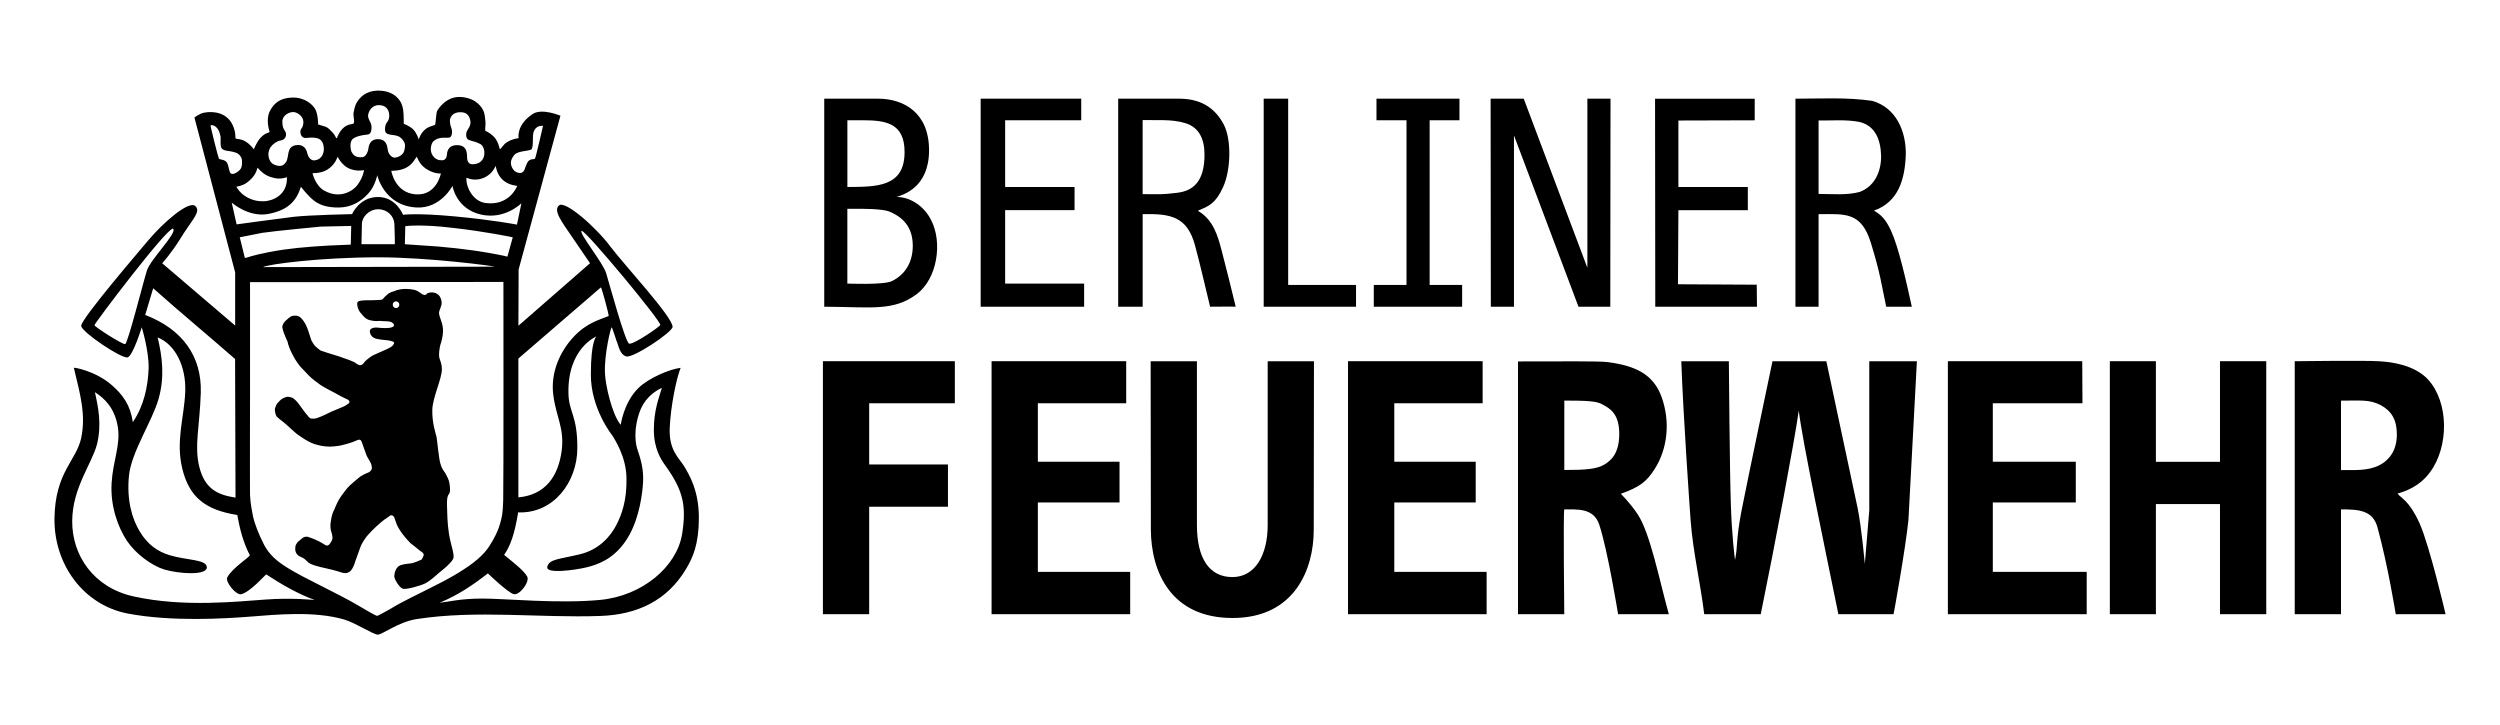
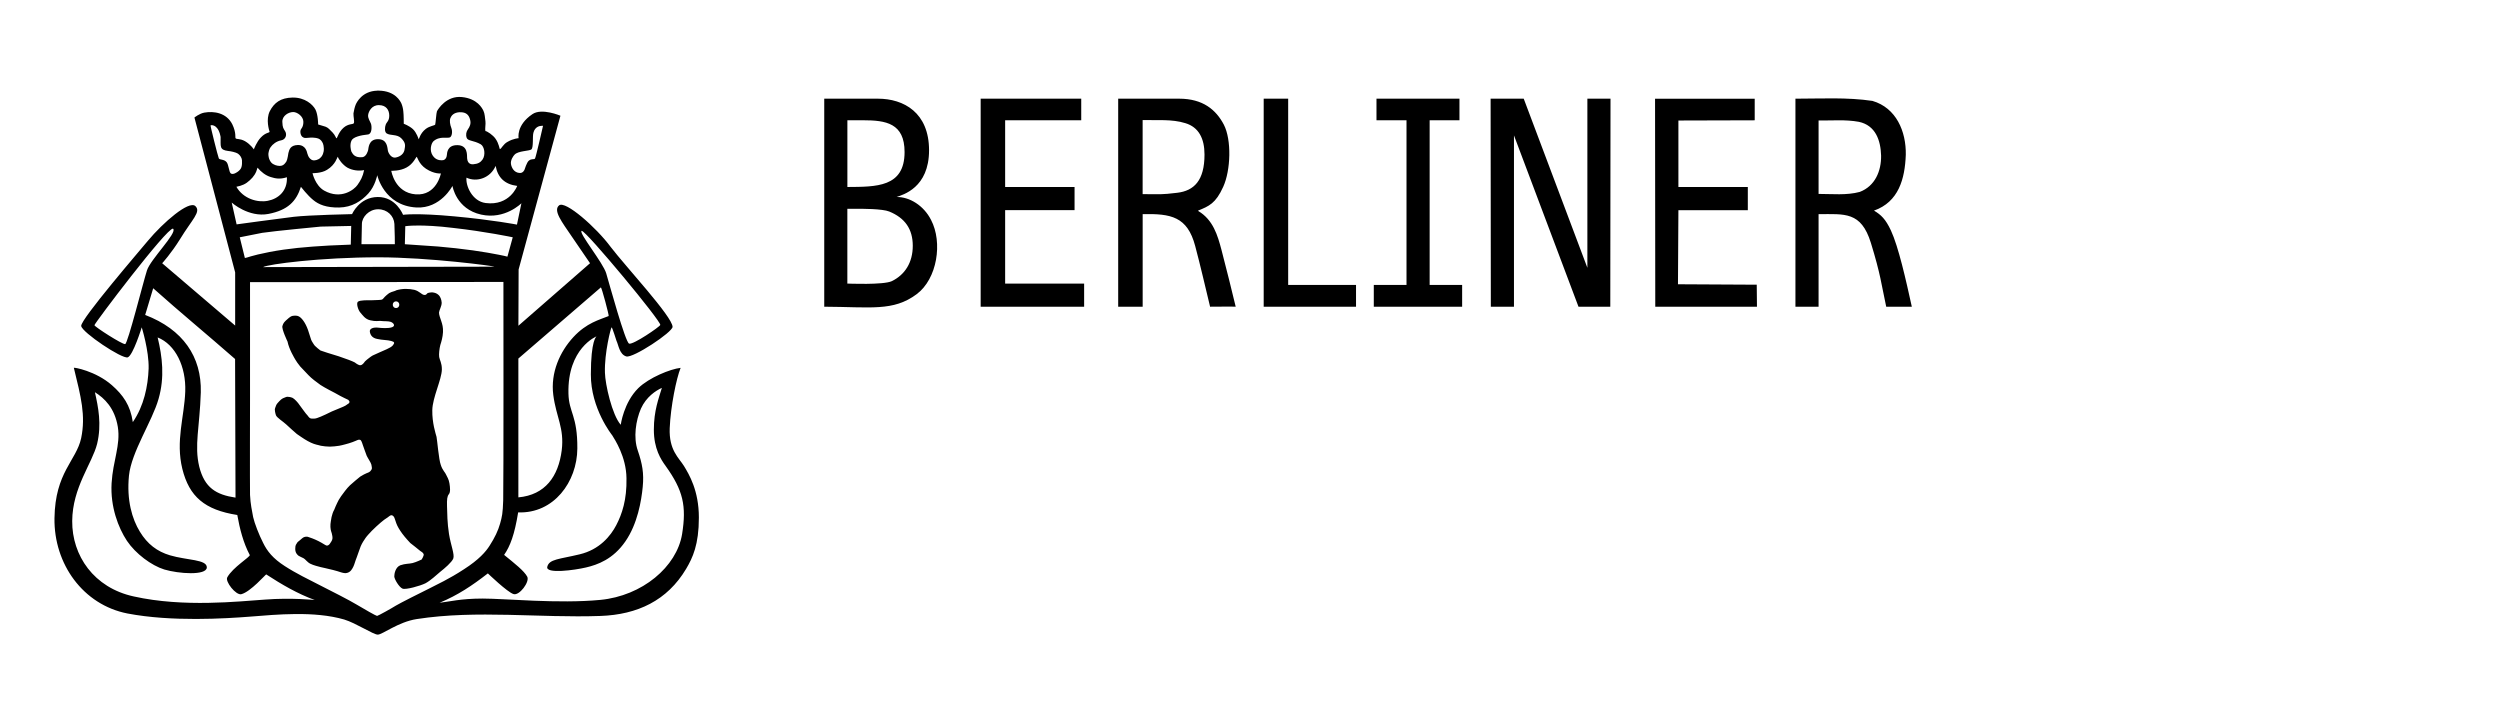
<svg xmlns="http://www.w3.org/2000/svg" id="Ebene_1" viewBox="0 0 689.33 200">
  <defs>
    <style>.cls-1{fill-rule:evenodd;}</style>
  </defs>
  <g id="g2987">
    <g id="g2989">
      <g id="g2991">
        <path id="path2993" class="cls-1" d="M43.47,93.04c4.91,1.96,7.85,8.04,7.61,14.91-.25,6.99-2.7,13.62-.8,21.35,1.9,7.61,6.13,11.29,15.15,12.7.67,3.8,1.66,7.67,3.44,11.04.18.49-4.66,3.37-6.2,6.14-.67,1.16,2.39,5.03,3.87,4.66,2.58-.67,6.75-5.52,6.87-5.46,4.23,2.76,8.65,5.34,13.37,7.06,0,0-6.38-.68-13.68-.12-7.24.49-22.45,2.21-36.2-.86-11.04-2.39-17.06-11.29-16.99-20.8.06-9.26,5.52-15.89,6.87-21.29,1.29-5.4.31-10.12-.61-14.23,2.64,1.66,5.46,4.36,6.32,9.57.8,5.03-1.35,9.26-1.72,15.52-.37,6.5,1.84,12.27,4.23,15.89,2.39,3.56,6.75,6.81,10.31,7.91,3.93,1.17,11.6,1.72,11.72-.55.06-2.27-5.46-1.96-10.18-3.37-3.5-1.04-6.2-3.07-8.28-6.5-2.15-3.5-3.68-8.71-3.01-15.46.67-6.56,6.44-15.03,8.16-21.17,1.72-5.95,1.04-11.6-.25-16.93h0ZM164.45,92.79s-1.53.98-1.53,10.43c-.06,9.45,5.89,16.81,5.89,16.81.67,1.1,3.87,5.89,3.93,11.84.12,5.95-1.23,9.88-2.82,12.94-1.53,2.94-4.6,6.75-10.12,8.04-5.58,1.35-8.4,1.29-8.9,3.44-.49,2.02,7.55.92,10.67.18,3.19-.74,7.48-2.27,10.86-7.18,3.37-4.85,4.42-11.23,4.79-15.03.37-3.8-.12-6.38-1.35-10-1.29-3.62-.55-8.34.86-11.6,1.47-3.25,4.11-4.97,5.77-5.71-.86,2.88-2.21,6.26-2.21,11.53s1.96,8.22,3.25,10c4.85,6.75,5.77,11.04,4.54,18.77-1.47,9.02-10.98,17.06-22.58,18.16-11.47,1.1-26.32-.37-32.39-.37s-9.2.86-11.9,1.16c5.03-2.09,8.96-4.72,13.31-8.1,0,0,5.34,5.15,7.06,5.7,1.6.55,4.54-3.37,3.8-4.79-.86-1.6-3.44-3.62-6.38-6.01,1.66-2.39,2.88-5.58,3.87-11.72,9.82.37,16.26-8.4,16.32-17.61.06-9.14-2.33-9.88-2.45-15.15-.31-12.52,7.73-15.77,7.73-15.77h0ZM110.09,84.02c0,1.23-1.78,1.23-1.78,0s1.78-1.23,1.78,0ZM42.24,79.48c7.42,6.63,15.09,12.94,22.58,19.51l.12,38.22c-5.34-.8-8.53-2.7-10-8.53-1.41-5.89.12-10.8.43-20.49.25-9.82-4.91-17.36-15.34-21.35l2.21-7.36ZM109.11,80.15c-2.09.61-1.84.74-2.58,1.29-.67.55-.86,1.04-1.23,1.17-.31.12-1.47.12-2.76.18-1.23,0-3.19-.06-3.8.37-.61.37,0,2.33.61,3.01.61.67,1.29,1.84,2.76,2.15,1.53.37,2.21.12,2.94.18.74.12,2.02,0,2.7.25.8.31,1.35,1.1.37,1.47-1.04.37-2.82.25-3.93.12-1.1-.12-2.39.18-2.21,1.17.18.98.74,1.72,2.09,1.96,1.29.31,2.82.25,3.8.55.98.25.98.55.43,1.23-.61.74-2.64,1.41-3.62,1.9-.98.43-1.53.68-1.9.86-.37.18-.55.37-.98.67-.37.25-.92.74-1.17.98-.31.43-.74,1.04-1.29,1.04-.43.06-1.35-.61-1.47-.74-.67-.37-2.45-1.04-4.48-1.72-2.02-.61-4.6-1.41-5.03-1.6-.37-.25-1.23-.98-1.53-1.29-.25-.25-.86-1.29-.86-1.29-.25-.43-.31-.92-1.04-3.07-.74-2.09-1.78-3.37-2.52-3.74-.74-.37-1.47-.18-1.9-.12-.43.12-1.29.86-1.66,1.23s-.74.67-.98,1.53,1.41,4.29,1.41,4.29c.43,2.15,1.9,4.54,2.15,4.97.18.37.86,1.29,1.35,1.9.55.61,1.41,1.47,2.27,2.39.86.92,2.21,1.9,3.31,2.7,1.1.74,3.99,2.21,3.99,2.21,2.21,1.29,3.62,1.84,3.68,1.9.06.12.31.31.31.43.06.12,0,.24-.06.43-.06.12-.55.37-1.04.74-.49.31-2.33.98-3.74,1.6-1.41.67-2.21,1.1-3.01,1.41-.74.31-1.41.55-1.72.55-.25,0-.92.06-1.17-.06-.31-.06-.8-.8-.8-.8-.43-.37-1.72-2.27-2.21-2.88-.43-.67-1.35-1.66-1.9-1.96-.55-.25-1.17-.31-1.47-.31s-.86.31-1.23.43c-.31.18-.67.43-.98.8-.31.31-.74.8-.86,1.11-.12.31-.37.92-.37,1.16s.06.86.31,1.6c.25.67,1.96,1.72,2.82,2.52.86.8,2.21,2.03,2.94,2.64.74.55,1.47.98,2.09,1.41.55.37,1.29.74,1.78.98.49.25,1.1.43,1.53.55.37.06.67.18,1.23.31.55.12,1.78.24,2.45.24s1.84-.12,2.58-.24c.8-.12,2.7-.68,2.7-.68,1.47-.43,2.45-.98,2.64-.98s.37-.06.61.12.61,1.41.61,1.41c.31.74.74,2.21,1.04,2.88.31.67,1.17,1.9,1.29,2.45.12.55.18.98.12,1.16-.06.25-.25.43-.43.67-.25.25-.67.43-1.04.55s-.98.49-1.72.92c-.67.49-1.9,1.6-2.82,2.39-.92.86-1.9,2.27-2.45,3.01-.55.8-.86,1.35-1.1,1.9-.31.55-.55,1.29-.8,1.84-.31.49-.61,1.41-.74,2.02-.06.61-.37,1.66-.31,2.7.06.98.25,1.41.37,1.78.12.43.25,1.1.18,1.53-.06.43-.49,1.04-.67,1.29-.18.31-.61.67-.98.55-.37-.12-.98-.61-2.21-1.23s-2.33-.98-2.7-1.1c-.31-.18-.98-.12-1.23,0-.31.06-.86.61-1.17.86-.31.25-.74.55-.86.86-.12.31-.43.31-.43,1.53,0,1.1.55,1.6.92,1.9.37.25.92.43,1.35.67.43.18,1.1,1.17,1.9,1.53.8.43,2.39.8,2.82.92.37.12,1.84.37,3.44.8,1.66.37,2.94,1.1,3.87.8.98-.24,1.41-1.1,1.72-1.72.31-.61.55-1.66.92-2.52.37-.92.74-2.21,1.1-3.07s.92-1.72,1.35-2.33c.43-.61,1.1-1.29,1.72-1.96s1.9-1.78,2.45-2.27c.55-.49,1.47-1.17,1.72-1.29.18-.06.86-.74,1.17-.74.37,0,.55.18.74.43.18.18.37.98.67,1.78.31.86.86,1.78,1.66,2.88.8,1.1,2.21,2.58,2.21,2.58,0,0,2.45,1.9,2.7,2.15.31.25.8.43.98.92.12.43-.55,1.47-.55,1.47,0,0-1.53.74-2.52.98-.98.24-1.96.12-3.37.61-1.35.55-1.66,2.33-1.66,3.07s1.35,3.01,2.27,3.37c.86.37,4.85-.74,6.32-1.47,1.47-.8,2.94-2.21,4.11-3.19,1.17-.92,3.13-2.58,3.56-3.62.43-1.1-.67-3.68-1.17-6.75-.49-3.13-.49-5.71-.55-7.67-.06-1.96.06-2.76.49-3.31.49-.55.37-1.84.18-3.01-.18-1.17-.67-1.84-.92-2.39-.18-.55-.98-1.17-1.47-2.7-.55-1.47-.98-6.81-1.17-7.73-.25-.92-1.23-3.86-1.17-7.36s2.58-8.41,2.64-11.23c0-1.84-.61-2.58-.74-3.43-.12-.8.06-2.33.31-3.31.31-.92.67-2.21.74-3.56.06-1.29-.18-2.15-.49-3.07-.31-.92-.61-1.66-.61-2.33.06-.67.74-1.72.74-2.7-.06-.98-.43-1.66-.74-2.02-.37-.37-.74-.61-1.29-.74-.55-.18-1.29-.06-1.72.06-.43.12-.31.61-1.1.55-.74-.12-1.29-1.04-2.7-1.41-1.47-.31-3.19-.43-5.15.18h0ZM165.68,79.23c.25.12,2.27,7.67,2.15,7.91-2.52,1.04-6.07,1.84-9.75,5.83-3.68,3.99-6.32,9.75-5.52,15.95.8,6.13,3.07,9.08,2.33,15.21-.92,7.24-4.54,12.33-11.96,13.01v-38.28l22.76-19.63ZM138.81,77.76s.06,56.56-.06,60.18c-.12,3.62-.31,4.48-.86,6.44-.55,1.96-1.47,3.87-2.88,6.07-1.04,1.66-2.94,3.86-7.06,6.5-4.11,2.7-7.61,4.29-9.63,5.34-2.02.98-8.22,4.11-9.2,4.72-1.04.67-4.91,2.82-5.15,2.82s-3.5-1.84-5.64-3.13c-2.15-1.29-6.63-3.56-10.86-5.71-2.15-1.1-5.83-2.88-8.96-4.91-3.25-2.09-4.85-4.11-5.95-6.38-1.17-2.27-2.39-5.46-2.76-7.12-.31-1.72-.74-3.56-.86-6.13-.06-2.58,0-26.63,0-26.63v-32.02l69.88-.06ZM104.33,70.95c13.99,0,32.33,2.45,31.96,2.58l-63.74.12c1.29-.8,15.95-2.7,31.78-2.7ZM160.4,63.65c1.29.06,21.96,24.97,21.66,25.95-.12.49-7.48,5.52-8.59,5.15-1.04-.31-5.46-16.5-6.32-19.39s-7.48-10.98-6.81-11.66q0-.06.06-.06ZM47.7,63.04s0,.06.06.06c1.1,1.17-6.32,8.47-7.24,11.47-.98,3.01-5.28,20.18-6.01,20.31-.8.12-8.34-4.72-8.47-5.21-.06-.43,19.94-26.87,21.66-26.63ZM96.84,62.3l-.12,5.15-5.95.25c-6.5.37-11.29.8-16.44,1.78-5.34,1.04-6.13,1.6-6.81,1.66l-1.41-5.71,6.2-1.23c3.19-.49,16.13-1.72,16.13-1.72l8.4-.18ZM115.06,62.18c2.21,0,5.52.12,9.94.67,8.77.98,16.44,2.58,16.38,2.58l-1.47,5.34c-.61-.12,0-.12-5.46-1.1-4.91-.86-12.39-1.72-18.34-2.02l-4.48-.31.12-4.97s1.1-.18,3.31-.18ZM104.27,57.7c2.52,0,4.36,1.84,4.48,4.05s.12,5.58.12,5.58h-9.2l.12-5.58c0-1.9,1.96-4.05,4.48-4.05h0ZM104.02,48.31s1.84,8.4,10.8,8.9c6.69.37,9.94-5.95,9.94-5.95,0,0,.98,6.38,7.91,7.91,6.56,1.47,11.1-3.13,11.1-3.13l-1.23,5.89s-6.63-1.29-17.24-2.27c-10.49-.98-14.17-.43-14.17-.43,0,0-1.9-4.97-6.99-4.91-5.09.06-7.06,4.72-7.06,4.72,0,0-11.9.25-16.07.74-4.11.49-15.77,2.09-15.77,2.09l-1.35-6.01s4.66,4.17,10.12,3.13c5.34-1.04,7.67-3.44,8.96-7.48,0,0,1.84,2.39,3.37,3.62,1.53,1.29,3.68,2.15,7.18,2.09s6.07-1.72,8.04-3.87c1.9-2.09,2.45-5.03,2.45-5.03h0ZM71.01,46.23c.98,1.17,2.21,2.15,3.62,2.58,1.35.43,2.58.67,4.48.06.18,3.74-2.33,5.95-5.28,6.5-2.82.55-6.75-.55-8.65-3.87,1.53-.31,2.58-.74,3.68-1.78,1.1-.98,1.78-2.02,2.15-3.5h0ZM136.66,45.74c.61,3.25,2.52,5.09,5.95,5.52,0,0-2.02,5.58-8.71,4.72-3.68-.49-5.52-4.72-5.28-6.99,2.88,1.35,6.63.06,8.04-3.25ZM114.88,43.22c.18,0,.55,1.96,2.58,3.31,2.33,1.53,4.11,1.29,4.11,1.29,0,0-1.17,6.2-6.93,5.77-5.83-.43-6.75-6.5-6.75-6.5,0,0,2.39.12,4.23-.92,1.84-.98,2.64-2.94,2.76-2.94h0ZM93.16,43.22c.12.61,1.35,2.27,2.64,3.01,1.35.74,3.07.98,4.6.67-.37,1.84-.98,2.88-1.84,4.11s-4.48,4.17-9.2,1.53c-2.45-1.41-3.19-4.79-3.19-4.79,0,0,2.45.06,3.99-.92,2.45-1.47,2.82-3.62,3.01-3.62h0ZM149.42,34.69h.31s-1.96,8.65-2.21,9.02c-.31.37-.92-.06-1.72.61-.55.43-1.17,2.45-1.17,2.45,0,0-.37,1.04-1.41.92-1.47-.12-2.15-1.41-2.33-2.45-.18-1.1.67-2.27.98-2.58.98-1.1,4.05-.98,4.66-1.47.61-.61.25-3.56.55-4.6.43-1.66,1.72-1.9,2.33-1.9ZM58.32,34.51c.37,0,.98.12,1.53.8.74.92.86,1.96.98,2.45.06,2.58-.43,3.56,2.09,3.87.74.06,2.15.37,2.7.74.61.43,1.04,1.17,1.1,1.78,0,.55.06,1.23-.12,1.84-.12.43-.31.74-.8,1.17-.43.37-1.53,1.1-2.15.67-.55-.43-.55-2.33-1.17-3.13-.74-.86-1.9-.55-2.15-1.04-.25-.55-2.39-9.08-2.27-9.08,0-.06.12-.06.25-.06h0ZM126.84,30.95c1.72-.06,2.45.8,2.76,1.96.37,1.23-.12,2.09-.55,2.7-.49.67-.67,1.53-.37,2.39.31.92,1.9.67,3.87,1.78,1.04.61,1.41,2.94.49,4.23-.55.74-1.17,1.17-2.58,1.29-.25,0-1.53.12-1.66-1.66-.06-.86.25-3.56-2.64-3.62-2.88-.06-2.88,2.21-2.94,2.7-.12,1.29-.92,1.53-1.53,1.47-.61,0-1.9-.18-2.64-1.78-.67-1.6.12-3.13.37-3.37,1.72-1.66,3.99-.8,4.66-1.17.55-.31.74-1.6.37-2.58-.37-.92-.55-2.09-.25-2.76.25-.61.86-1.53,2.64-1.6h0ZM80.83,30.89c1.17,0,2.82,1.23,2.82,2.7s-.61,1.84-.74,2.21c-.18.37-.06,1.17.12,1.47.18.37.37.55.86.74.55.12,1.29-.12,2.45-.06,1.23.06,1.78.31,2.21.8.43.55.67.98.74,2.15.06,1.29-.49,2.15-.74,2.39-.25.31-.49.49-.74.61-.31.18-.8.31-1.04.31-.25.06-.86,0-1.29-.49-.49-.49-.61-1.04-.74-1.41-.12-.43-.43-2.33-2.58-2.33-2.09.06-2.39,1.23-2.64,2.21,0,0-.25,1.84-.55,2.33-.37.55-.74,1.04-1.35,1.17-.55.18-1.66-.06-2.15-.37-.55-.25-.86-.67-1.1-1.17-.25-.43-.37-1.17-.37-1.72.06-.55.25-1.41.61-1.84.55-.8,1.6-1.66,2.94-1.9,1.29-.25,1.6-1.6,1.1-2.45-.49-.86-.74-.92-.8-2.64-.06-1.72,1.78-2.7,2.94-2.7h0ZM104.51,28.99c1.96,0,2.82,1.35,2.82,2.88s-.74,1.78-.98,2.52c-.25.67-.37,1.96.25,2.39,1.04.67,2.82.18,3.99,1.29,1.35,1.35,1.17,2.02.92,3.37-.31,1.29-1.6,1.9-2.58,2.02-.98.06-1.72-.98-1.96-1.84-.18-.86-.12-3.25-2.76-3.25s-2.58,2.58-2.7,3.01c-.06.25-.49,1.84-1.6,1.96-2.02.18-2.58-.74-3.01-1.53-.18-.49-.49-1.9,0-3.01.43-1.04,2.64-1.53,4.54-1.72,1.17-.12,1.1-2.21.86-2.94-.31-.8-.86-1.47-.8-2.39.12-1.04,1.04-2.82,3.01-2.76ZM104.02,25c-4.23.12-5.71,3.31-5.95,3.87-.25.61-.49,1.6-.61,2.39-.06.8.37,2.45.06,2.76-.25.31-1.47.06-2.76,1.17-1.41,1.23-1.78,2.94-1.96,2.94s-.37-.86-1.1-1.6-1.23-1.35-1.96-1.6l-2.02-.61s0-2.64-.74-4.11c-.74-1.41-2.94-3.37-6.32-3.31-3.31.06-5.09,1.47-6.26,3.74-1.17,2.33-.18,5.34-.06,5.71-.12.31-1.1.18-2.39,1.53-1.17,1.17-1.96,3.31-1.96,3.31,0,0-.86-1.35-2.45-2.27-1.47-.8-2.27-.43-2.58-.8-.18-.12.25-1.47-.92-3.87-1.6-3.13-5.03-3.68-7.73-3.19-1.35.25-2.7,1.35-2.7,1.35l11.23,42.7v14.66l-20.12-17.18s2.52-2.76,4.91-6.63c3.37-5.52,5.89-7.55,4.23-9.14-1.78-1.6-8.83,4.48-13.13,9.63-1.6,1.96-18.59,21.66-18.34,23.44.25,1.78,11.23,9.14,12.82,8.65,1.47-.49,3.87-8.28,3.87-8.28,0,0,2.02,6.44,1.9,11.35-.18,4.91-1.29,10.31-4.36,14.78-.67-4.66-2.7-7.48-5.77-10.18-4.48-3.93-10.55-4.97-10.49-4.79,1.96,8.04,3.31,13.13,2.02,19.39-1.35,6.26-7.18,9.39-7.36,22.09-.18,12.64,7.91,23.87,20.12,26.26,12.15,2.33,26.93,1.41,33.93.86,7.06-.55,17.55-1.6,25.83.8,3.25.98,8.04,4.17,9.26,4.17,1.29,0,5.64-3.5,10.74-4.29,8.34-1.29,16.81-1.35,25.28-1.17s16.93.61,25.4.31c10.18-.37,18.4-4.23,23.62-13.01,1.78-3.01,3.5-6.63,3.5-14.11s-2.7-11.9-4.11-14.23c-1.41-2.27-4.17-4.36-3.93-10.43.25-6.01,1.84-13.74,3.01-16.63-2.82.31-8.71,2.7-11.66,5.58-4.05,3.99-4.85,10.12-4.85,10.12-2.39-2.7-4.29-11.17-4.36-14.36-.18-5.46,1.66-12.52,1.84-12.52s1.35,3.74,1.35,3.74c.55,1.1.8,3.74,2.7,4.29,1.84.55,12.76-6.69,12.76-8.16-.06-2.82-12.94-16.63-17.06-22.02-3.99-5.4-12.52-12.88-14.23-11.47-1.72,1.41.8,4.6,3.5,8.59l5.03,7.36-19.75,17.24.06-15.52,11.53-42.39s-5.15-2.21-7.73-.43c-4.54,3.07-3.8,6.63-3.8,6.63,0,0-1.41.06-3.01.98-1.29.67-1.72,1.96-2.15,2.02-.12,0-.25-1.53-1.23-2.88-.67-.98-2.33-2.09-2.76-2.09-.18-.67.12-1.9,0-2.7-.12-.86-.18-2.15-.55-2.88-.31-.67-1.66-3.37-5.95-3.8-4.23-.43-6.56,3.31-6.87,3.93-.18.37-.37,3.44-.49,3.68-.18.25-1.53.37-2.58,1.17-1.6,1.23-1.9,2.94-1.96,2.88,0,0-.55-1.84-1.6-2.82-1.1-.98-2.52-1.47-2.52-1.47,0,0,0-2.52-.12-3.37-.06-.86-.31-1.72-.55-2.27-.25-.49-1.6-3.44-6.26-3.5h-.37Z" />
        <g id="g2995">
-           <path id="path2997" class="cls-1" d="M441.57,111.38c2.45,1.23,4.91,2.76,4.91,8.28s-2.39,7.36-4.05,8.4c-2.09,1.29-5.21,1.53-11.1,1.53v-19.14c6.26,0,8.77.18,10.25.92ZM656.41,111.69c3.07,1.66,4.48,4.11,4.48,8.1s-1.72,6.87-4.79,8.47c-3.13,1.6-6.75,1.35-10.61,1.35v-19.14c5.4,0,7.85-.37,10.92,1.23h0ZM632.73,99.6v69.75h12.76v-28.9c4.97,0,8.77.25,10.06,4.97,2.94,10.74,5.03,23.93,5.03,23.93h13.74s-4.36-18.77-7.18-25.09c-2.88-6.32-5.09-6.87-6.07-8.16,1.84-.55,5.95-1.78,8.96-5.89,5.21-6.99,5.28-19.2-.55-25.58-3.68-3.93-9.82-4.85-13.68-5.03-3.87-.25-23.07,0-23.07,0ZM581.75,99.6v69.75h12.7v-30.37h17.67v30.37h12.76v-69.75h-12.76v27.73h-17.67v-27.73h-12.7ZM537.09,99.6v69.75h38.28v-11.66h-25.89v-19.14h22.88v-11.23h-22.88v-16.13h24.72l-.06-11.6h-37.06ZM463.59,99.6c.49,14.42,2.39,41.6,2.58,44.05.67,8.65,2.7,17.12,3.74,25.71h15.58c3.93-19.2,9.26-47.42,10.49-56.13,1.04,8.65,7.06,37.12,10.92,56.13h15.21c.06-.12,3.25-17.67,4.11-26.01l2.33-43.74h-13.13v41.11l-1.23,14.78s-.92-10.37-2.02-15.58l-8.59-40.31h-14.85s-6.99,33.25-8.59,41.47c-1.53,8.22-.92,9.14-1.72,13.25-.06.12-.92-6.87-1.17-15.21-.31-8.34-.55-39.51-.55-39.51h-13.13ZM418.56,169.36h12.76s-.31-28.1,0-28.9c3.56,0,8.1-.43,9.63,4.17,2.33,6.93,5.21,24.72,5.21,24.72h13.99c-2.64-9.45-5.09-22.21-8.59-27.55-2.27-3.37-4.66-5.64-4.66-5.64,5.28-1.9,7.06-3.31,9.33-6.81,3.5-5.46,4.48-13.01,1.84-20.12-2.27-6.01-7.12-8.4-14.79-9.39-2.52-.31-12.52-.18-24.72-.18v69.69ZM371.69,99.6v69.75h38.22v-11.66h-25.46v-19.14h22.45v-11.23h-22.45v-16.13h24.36v-11.6h-37.12ZM317.27,99.6l.06,46.44c.06,11.72,5.58,24.36,22.52,24.36s22.39-13.19,22.39-24.29l.06-46.5h-12.76v45.15c0,8.34-3.5,14.42-9.82,14.36-6.32-.06-9.69-5.21-9.69-14.36v-45.15h-12.76ZM273.41,99.6v69.75h38.22v-11.66h-25.46v-19.14h22.52v-11.23h-22.52v-16.13h24.36v-11.6h-37.12ZM226.9,99.6v69.75h12.76v-29.63h21.72v-11.66h-21.72v-16.87h23.62v-11.6h-36.38Z" />
          <path id="path2999" class="cls-1" d="M235.06,57.58c2.7-.06,8.34,0,10.12.74,4.36,1.78,6.5,4.85,6.5,9.45s-2.15,7.98-5.77,9.75c-2.33,1.1-12.27.67-12.27.67v-20.61h1.41ZM512.55,33.59c4.6.98,6.01,5.09,6.13,9.33.06,4.23-1.66,8.4-5.89,10-3.62.98-7.61.55-11.35.55v-20.25c3.68.06,7.42-.31,11.1.37ZM237.95,33.16c6.32,0,11.47.8,11.47,8.77,0,9.75-7.85,9.57-15.77,9.63v-18.4h4.29ZM315.06,33.1c3.99.12,8.04-.31,11.78.86,3.68,1.1,5.28,4.23,5.28,8.65,0,7.18-2.88,10-7.55,10.55-4.6.55-4.36.37-9.51.37v-20.43ZM495.06,27.21v57.36h6.38v-25.52c7.18,0,11.72-.8,14.42,7.91,2.7,8.77,2.88,11.35,4.23,17.61h7.06c-1.6-7.3-3.68-16.56-5.77-21.04-1.47-3.13-2.7-4.29-4.66-5.46,6.81-2.39,8.53-8.77,8.77-15.4.12-6.44-2.64-12.94-9.2-14.85-6.99-1.04-14.17-.61-21.23-.61h0ZM456.35,27.21l.06,57.36h28.04l-.06-6.07-21.72-.12.12-20.43h19.14v-6.38h-19.14v-18.34l21.04-.06v-5.95h-27.48ZM411.01,27.21l.06,57.36h6.38v-47.24l17.79,47.24h8.77l.06-57.36h-6.38v46.63l-17.55-46.63h-9.14ZM379.54,27.21v5.95h8.28v45.4h-9.02v6.01h24.36v-6.01h-8.96v-45.4h8.22v-5.95h-22.88ZM348.44,27.21v57.36h25.46v-6.01h-18.71V27.21h-6.75ZM308.32,27.21v57.36h6.75v-25.52c7.79-.18,12.33.67,14.48,8.77,1.47,5.52,2.76,11.17,4.11,16.75,0,0,7.06-.06,7.06,0-.74-3.13-2.88-11.78-3.93-15.71s-2.27-8.22-6.38-10.67l-.06-.12c3.01-1.23,4.85-1.96,6.93-6.56,2.09-4.6,2.33-12.94.18-17.12-2.15-4.11-5.77-7.18-12.33-7.18h-16.81ZM270.4,27.21v57.36h28.53v-6.38h-21.78v-20.25h19.14v-6.38h-19.14v-18.4h20.98v-5.95h-27.73ZM227.27,27.21v57.36c12.82.06,19.02,1.35,25.46-3.44,5.71-4.23,7.24-14.29,3.99-20.49-2.02-3.99-5.95-6.38-9.51-6.32,1.72-.61,8.96-2.52,8.96-12.88s-6.93-14.23-14.11-14.23h-14.79Z" />
        </g>
      </g>
    </g>
  </g>
</svg>